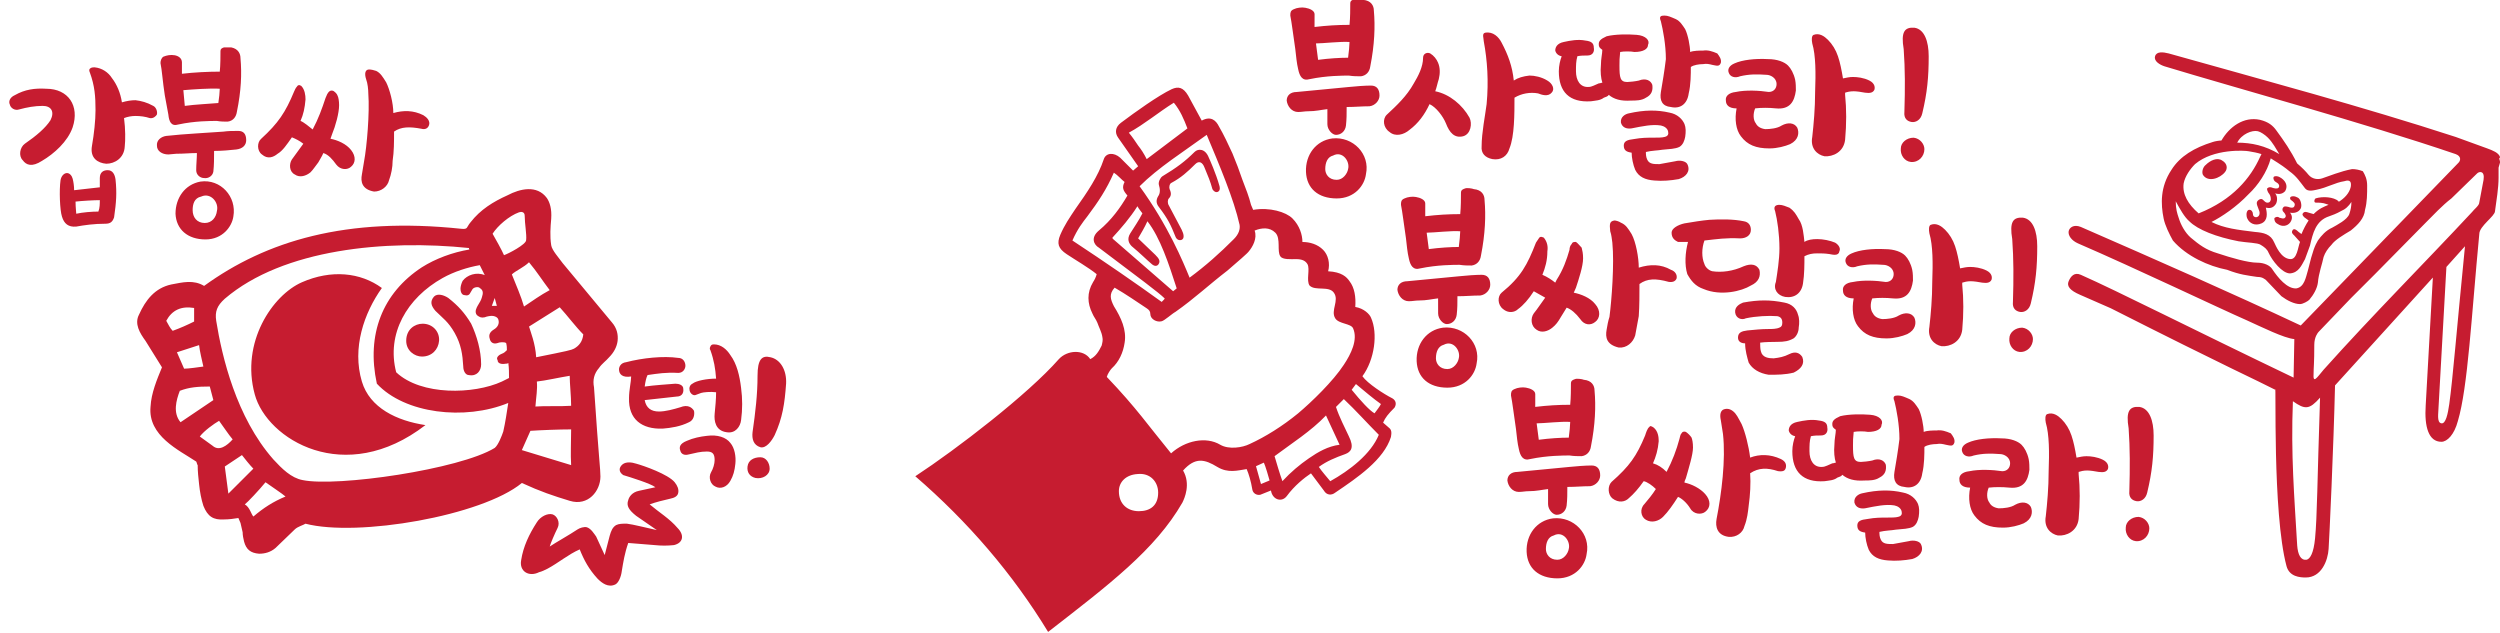
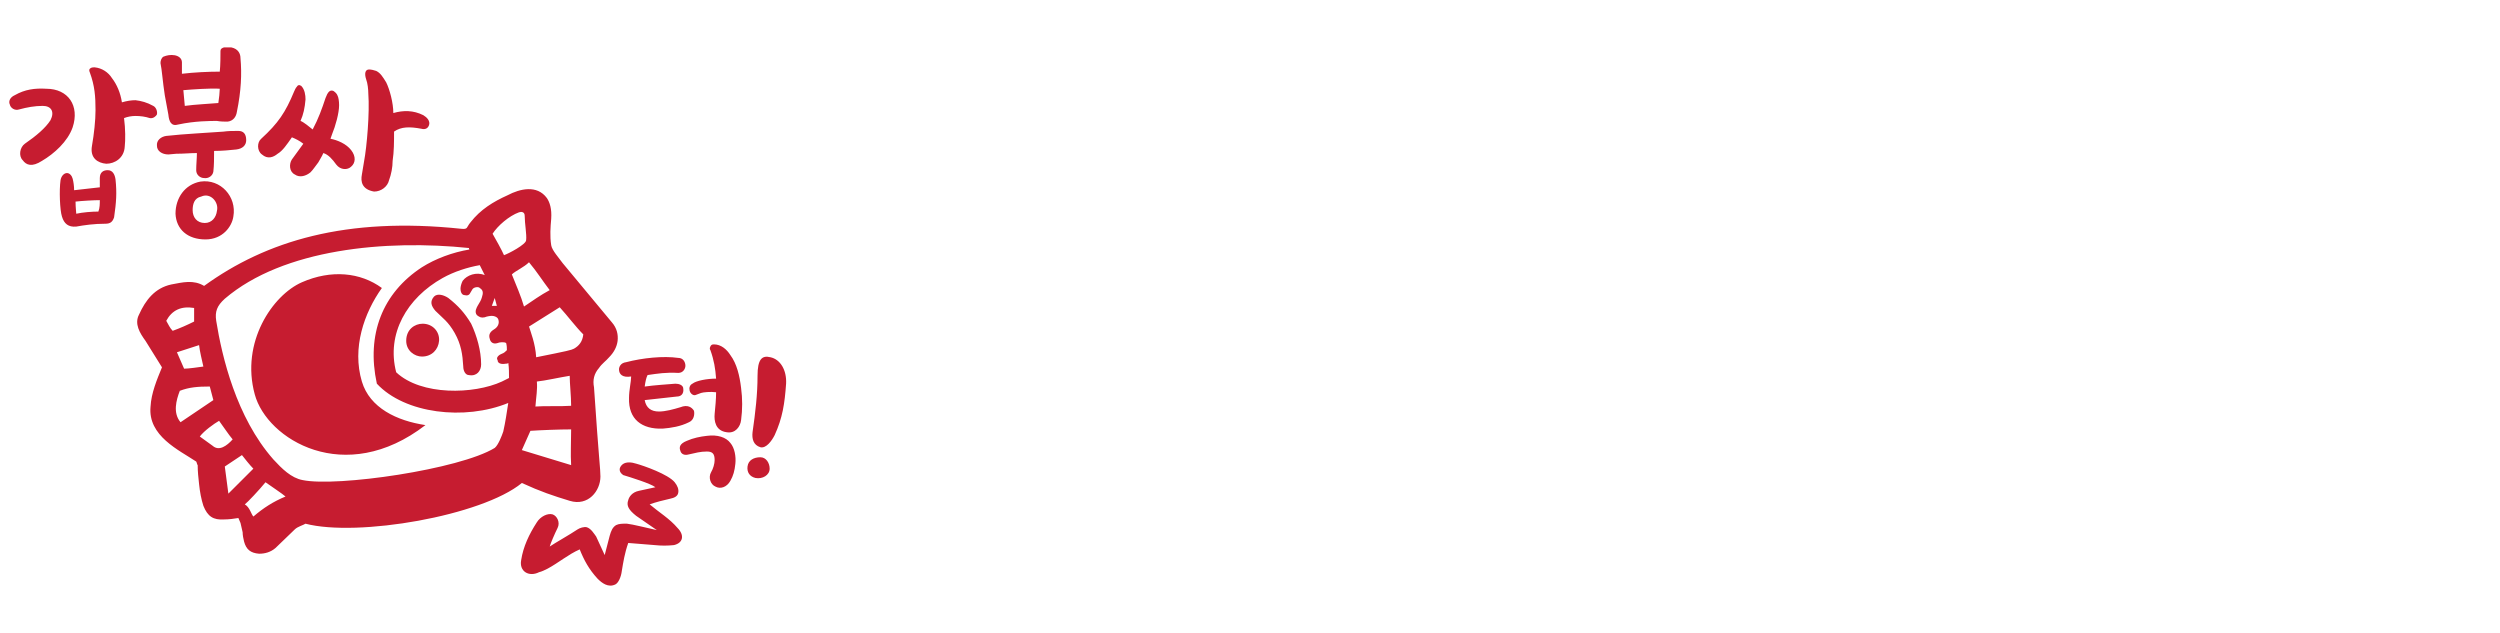
<svg xmlns="http://www.w3.org/2000/svg" version="1.1" id="레이어_1" x="0px" y="0px" viewBox="0 0 716.07 181.42" style="enable-background:new 0 0 716.07 181.42;" xml:space="preserve">
  <style type="text/css">
	.st0{fill:#c61c30;}
</style>
  <path class="st0" d="M12.02,46.08c-2.86,1.84-4.5,1.23-5.52-0.2c-1.23-1.23-0.82-3.68,0.61-4.71c3.27-2.25,5.93-4.5,7.36-6.75  c1.23-2.45,0.21-4.09-2.25-4.09c-2.25,0-4.5,0.41-6.75,1.02c-1.23,0.41-2.45-0.41-2.66-1.43c-0.41-0.82,0-2.04,1.43-2.66  c2.86-1.64,5.73-2.04,9-1.84c6.34,0,9.61,4.91,7.57,11.05C19.39,40.56,15.5,44.04,12.02,46.08z M28.59,53.65v-2.66  c0-1.64,1.02-2.25,2.25-2.25c1.43,0,2.05,1.23,2.25,2.66c0.41,3.89,0.21,6.54-0.41,10.84c-0.41,1.23-1.02,1.84-2.45,1.84  c-3.27,0-6.14,0.41-8.39,0.82c-2.25,0.2-3.48-0.82-4.09-2.86c-0.61-1.84-0.82-7.57-0.41-10.43c0.21-1.23,1.02-2.04,1.84-2.04  s1.43,0.82,1.64,1.64s0.41,2.05,0.41,3.27L28.59,53.65z M28.18,60.6c0.41-1.02,0.41-2.25,0.41-3.27c-1.64,0-5.11,0.2-6.95,0.41  c0,1.64,0.2,3.07,0.2,3.48C23.68,60.81,26.34,60.6,28.18,60.6z M30.43,46.9c-2.45-0.21-4.7-1.64-4.09-5.11  c0.61-3.48,1.02-7.36,1.02-10.23c0-3.89-0.21-6.96-1.64-10.84c-0.2-0.41-0.2-0.82,0-1.02c0.41-0.41,0.82-0.41,1.43-0.41  c2.05,0.2,3.89,1.43,4.91,3.07c1.43,1.84,2.46,4.29,2.86,6.95c1.43-0.41,2.66-0.61,3.89-0.61c1.64,0.2,3.27,0.61,5.11,1.64  c0.82,0.41,1.23,1.64,1.02,2.46c-0.21,0.41-1.02,1.23-2.05,1.02c-1.23-0.41-2.66-0.61-4.09-0.61c-1.02,0-2.25,0.2-3.27,0.61  c0.41,3.07,0.41,6.34,0.2,8.18C35.55,45.26,32.89,46.9,30.43,46.9z M171.57,105.4c-1.43,1.64-1.84,3.48-1.43,5.52  c1.43,21.27,1.84,23.32,1.84,25.57c0,4.09-3.48,8.59-8.79,6.96c-4.71-1.43-8.39-2.66-13.71-5.11  c-11.45,9.41-47.04,15.55-61.98,11.66c-0.61,0.41-2.25,0.82-3.07,1.64l-5.52,5.32c-1.43,1.23-3.07,1.64-4.71,1.64  c-2.45-0.2-3.68-1.23-4.29-3.48c-0.21-0.82-0.41-1.84-0.41-2.66l-0.61-2.66l-0.61-1.43c-1.23,0.2-2.66,0.41-4.09,0.41  c-3.07,0.2-4.7-0.82-5.93-3.89c-0.61-1.84-1.02-4.09-1.23-6.14c-0.2-1.84-0.41-3.68-0.41-5.52c-0.2-0.2-0.2-0.61-0.41-1.02  c-4.91-3.27-13.91-7.36-13.09-15.75c0.2-3.89,1.84-7.77,3.27-11.25l-4.71-7.57c-1.64-2.25-3.27-4.91-1.84-7.57  c1.84-4.09,4.5-7.57,9.21-8.59c3.27-0.61,6.34-1.43,9.41,0.41C76.25,69,99.16,62.05,132.1,65.53c2.04,0.21,1.43-0.41,2.66-1.84  c2.86-3.68,6.54-5.93,10.64-7.77c3.48-1.84,8.39-3.07,11.25,0.82c0.82,1.23,1.43,3.07,1.23,5.93c-0.21,2.45-0.41,4.91,0,7.57  c0.2,1.43,2.25,3.68,3.27,5.11l14.11,16.98c1.43,1.64,1.84,3.48,1.64,5.32c-0.21,1.64-1.02,3.27-2.46,4.71  C173.61,103.35,172.39,104.17,171.57,105.4z M50.48,44.04c-0.61,0-1.64,0.2-2.25,0.2c-1.84,0-3.27-1.02-3.27-2.45  c-0.21-1.64,1.23-2.66,2.66-2.86c5.52-0.61,11.04-0.82,16.36-1.23c1.43-0.2,2.66-0.2,4.29-0.2c1.43,0,2.25,0.82,2.25,2.66  c0,1.43-1.02,2.45-2.86,2.66c-1.84,0.2-4.09,0.41-6.34,0.41c0,2.04,0,4.09-0.21,5.93c-0.2,1.23-1.43,2.04-2.66,1.84  c-1.02,0-2.25-0.82-2.25-2.25c0-1.64,0.2-3.48,0.2-4.91C54.57,43.83,52.73,44.04,50.48,44.04z M52.11,21.13  c3.48-0.41,7.57-0.61,10.84-0.61c0.2-1.84,0.2-4.5,0.2-5.93c0-0.61,0.41-0.82,1.02-1.02h2.05c2.04,0.41,2.66,1.84,2.66,3.07  c0.41,4.5,0.2,9.41-1.02,15.34c-0.2,1.43-1.02,2.66-2.66,2.86c-0.82,0-2.04,0-3.07-0.2c-1.84,0-6.34,0-11.05,1.02  c-2.04,0.61-2.66-0.82-2.86-2.86l-1.02-5.52c-0.61-3.89-0.82-7.36-1.23-9.2c0-0.61,0.2-1.43,0.82-1.84  c1.02-0.41,2.04-0.61,3.27-0.41c1.02,0.2,2.05,0.82,2.05,2.05C52.11,17.88,52.11,21.13,52.11,21.13z M49.46,94.76  c2.25-0.82,4.09-1.64,6.14-2.66v-3.89c-3.68-0.61-6.34,0.61-7.98,3.68C48.23,92.92,48.64,93.94,49.46,94.76z M50.27,61.22  c0-4.5,2.66-8.39,7.16-9.21c5.73-0.82,10.43,4.3,9.41,10.02c-0.41,2.86-3.07,6.55-7.98,6.55C53.75,68.58,50.48,65.72,50.27,61.22z   M61.11,114.6l-1.02-3.89c-3.48,0-5.93,0.21-8.59,1.23c-1.02,2.66-2.04,6.34,0.21,9L61.11,114.6z M50.68,100.9l2.05,4.7  c1.23,0,4.09-0.41,5.52-0.61c-0.41-1.84-1.02-4.3-1.23-6.14L50.68,100.9z M52.93,30.33c2.86-0.41,7.36-0.61,9.61-0.82  c0.2-1.23,0.41-3.27,0.41-4.09c-2.46-0.2-8.18,0.21-10.43,0.41L52.93,30.33z M55.18,60.19c0,2.05,1.23,3.68,3.48,3.68  c2.05,0,3.27-1.64,3.48-3.48c0.61-2.46-1.84-5.32-4.5-4.09C55.59,56.72,55.18,58.56,55.18,60.19z M66.64,125.85  c-1.23-1.43-2.66-3.68-3.89-5.32c-1.43,0.82-4.29,2.86-5.52,4.5l3.68,2.66C62.75,129.33,65,127.69,66.64,125.85z M64.39,85.56  c-2.25,2.04-2.86,3.68-2.46,6.34c1.64,10.23,5.73,27.61,16.36,39.68c2.45,2.66,5.11,5.32,8.39,5.93c9.82,2.04,45-3.07,55.02-9.21  c1.02-0.82,2.04-3.48,2.45-4.7c0.61-2.66,1.02-5.52,1.43-8.18c-12.48,5.11-29.66,3.07-37.64-5.52  c-3.07-14.11,1.64-25.98,12.89-33.34c3.89-2.46,8.79-4.3,13.7-5.11c-0.2,0-0.2-0.2-0.2-0.41C110.61,68.58,81.16,71.24,64.39,85.56z   M72.57,134.24c-1.02-1.02-2.46-2.86-3.27-3.89l-4.91,3.27l1.02,7.77L72.57,134.24z M76.05,138.13c-1.84,2.25-5.11,5.73-5.93,6.34  c1.43,0.82,1.84,2.86,2.46,3.48c2.86-2.46,5.73-4.3,9.2-5.73C81.16,141.6,76.86,138.74,76.05,138.13z M121.86,121.76  c-23.11,17.79-45.41,4.09-48.89-8.8c-4.09-14.93,5.11-28.43,13.5-32.11s16.77-2.86,22.91,1.64c-5.11,7.16-8.59,17.18-5.73,26.79  C105.91,116.85,113.68,120.53,121.86,121.76z M94.66,39.74c2.04,0.41,4.5,1.43,5.93,3.27s1.23,3.68,0,4.71  c-1.02,1.02-3.07,1.02-4.3-0.61c-1.02-1.43-2.25-2.86-3.68-3.27c-0.41,1.02-1.02,1.84-1.43,2.66c-0.82,1.02-1.43,2.05-2.25,2.86  c-1.23,1.02-3.07,1.64-4.5,0.61c-1.64-0.82-1.64-3.07-0.82-4.3l3.27-4.5c-1.02-0.82-2.25-1.43-3.27-1.84  c-1.43,2.05-2.66,3.89-4.09,4.71c-1.23,1.02-2.86,1.64-4.5,0.2c-1.43-1.02-1.43-3.48-0.2-4.5c4.91-4.5,6.95-7.57,9.41-13.5  c0.2-0.41,0.41-1.02,0.82-1.43c0.21-0.41,0.61-0.61,1.23-0.21c1.02,1.02,1.23,2.66,1.23,3.89c-0.21,2.46-0.61,4.3-1.43,6.14  c1.02,0.41,2.45,1.64,3.48,2.45c1.64-3.07,2.66-5.93,3.68-9c0.61-1.64,1.23-2.45,2.25-2.04c0.61,0.41,1.02,0.82,1.23,1.43  c0.21,0.41,0.41,1.43,0.41,2.66c0,2.25-1.02,5.93-2.04,8.39L94.66,39.74z M107.75,20.31c1.23,0.61,1.84,1.64,2.86,3.27  c1.02,2.05,2.05,5.93,2.05,8.8c2.86-0.82,5.73-0.82,8.59,0.61c1.02,0.61,2.04,1.64,1.64,2.86c-0.2,0.61-0.82,1.43-2.25,1.02  c-3.27-0.61-5.73-0.61-7.77,0.82c0,2.86,0,5.73-0.41,8.39c0,1.84-0.41,3.89-1.02,5.52c-0.41,1.84-2.25,3.27-4.3,3.27  c-3.48-0.61-3.89-2.86-3.48-4.91l0.61-3.68c0.82-4.3,1.64-14.11,1.23-19.43c0-1.23-0.21-3.07-0.61-4.09  c-0.61-1.84-0.2-2.86,0.82-2.86C106.32,19.9,107.14,20.1,107.75,20.31z M141.5,94.35c1.02-0.61,1.64-1.64,1.23-2.86  c-0.2-0.61-1.02-1.02-1.84-1.02c-0.61,0-1.64,0.21-2.04,0.41c-1.02,0.21-1.43,0-2.25-0.61c-0.82-1.02,0-2.25,0.2-2.66  c0.61-1.02,1.02-1.64,1.23-2.45c0.41-1.23,0.41-2.05-0.61-2.66c-0.2-0.41-1.84-0.41-2.25,0.61l-0.61,1.02  c-0.2,0.41-0.82,0.61-1.43,0.41c-1.02,0-1.23-1.23-1.23-1.84c0-0.61,0.21-1.43,0.61-2.25c1.23-1.64,3.89-2.66,6.34-1.64l-1.43-2.86  c-3.48,0.61-7.36,1.84-10.64,3.68c-10.23,5.73-16.16,15.96-13.3,27c7.16,6.75,22.3,6.34,30.27,2.66l2.05-1.02c0-1.43,0-2.86-0.2-4.3  c-0.21,0.21-0.61,0.21-0.82,0.21c-1.02,0.2-2.25,0-2.25-1.02c-0.61-0.82,0.61-1.64,1.23-1.84c0.61-0.2,1.02-0.61,1.43-1.02  c0-0.61,0-1.23-0.21-2.04c-0.61-0.41-2.04-0.21-2.45,0c-1.23,0.41-2.05-0.21-2.25-1.23C139.86,95.78,140.48,94.97,141.5,94.35z   M121.05,92.72c2.86,0,4.91,2.25,4.71,4.91c-0.21,2.46-2.05,4.5-4.91,4.5c-2.05,0-4.5-1.64-4.5-4.5  C116.34,94.35,118.8,92.72,121.05,92.72z M128.41,85.35c2.86,2.25,4.7,4.3,6.54,7.36c1.64,3.48,2.86,7.77,2.86,11.66  c0,1.84-1.23,3.48-3.48,3.07c-1.02,0-1.64-1.23-1.64-2.45c-0.2-3.48-0.61-6.34-2.45-9.61s-3.48-4.29-5.52-6.34  c-1.23-1.43-1.64-2.66-0.41-4.09C125.34,83.92,127.18,84.53,128.41,85.35z M141.7,85.35l-0.82,2.25h1.43L141.7,85.35z M148.66,60.81  c-2.86,1.02-6.14,3.89-7.57,6.14c0.82,1.43,2.66,4.71,3.27,6.14c1.23-0.41,6.34-3.07,6.34-4.3c0.2-1.64-0.41-4.7-0.41-6.95  C150.3,60.6,149.27,60.6,148.66,60.81z M146.61,78.6c1.23,3.07,2.66,6.34,3.48,9.2c2.45-1.64,4.7-3.27,7.36-4.7  c-2.05-2.66-3.68-5.32-5.93-7.98C150.09,76.56,147.64,77.58,146.61,78.6z M173.2,158.99l1.43-5.52c0.41-1.43,0.82-2.45,1.84-3.07  c0.82-0.41,1.84-0.41,3.07-0.41c1.84,0.21,5.73,1.23,8.59,1.84l-5.93-4.09c-2.05-1.64-2.86-2.86-2.25-4.5  c0.2-0.82,1.02-2.25,3.07-2.66l4.7-1.02c-1.23-1.02-7.16-2.86-9.2-3.48c-1.23-0.82-1.43-2.04-0.21-3.07  c1.02-0.82,2.66-0.61,3.89-0.21c2.25,0.61,9.2,3.07,11.04,5.32c0.82,1.02,1.23,2.04,1.02,3.07c-0.2,1.02-1.23,1.43-2.25,1.64  c-1.84,0.41-4.29,1.02-5.93,1.64c2.66,2.25,5.73,4.09,7.98,6.75c2.04,2.05,1.64,4.29-1.02,4.91c-1.84,0.2-3.68,0.2-5.52,0  l-7.57-0.61c-1.02,2.86-1.43,5.52-1.84,7.98c-0.21,1.84-1.02,3.48-1.84,3.89c-2.05,1.02-3.89-0.41-5.11-1.64  c-2.45-2.66-3.89-5.32-5.11-8.39c-3.27,1.43-6.14,3.89-9.2,5.52c-0.82,0.41-1.64,0.82-2.46,1.02c-2.86,1.43-5.73-0.2-5.11-3.48  c0.61-3.89,2.25-7.36,4.5-10.84c1.02-1.64,3.07-2.66,4.5-2.25c1.23,0.41,2.25,2.25,1.43,3.89s-2.05,4.5-2.25,5.32  c1.84-1.23,5.52-3.27,7.98-4.91c0.61-0.41,1.84-0.82,2.66-0.61c1.23,0.41,2.05,1.84,2.66,2.66L173.2,158.99z M163.59,133.22  c-0.2-3.07,0-6.75,0-10.23c-3.27,0-8.79,0.21-11.66,0.41l-2.46,5.52L163.59,133.22z M167.07,95.78c-2.25-2.25-4.5-5.32-6.75-7.77  l-8.79,5.52c0.41,1.43,1.84,4.91,2.04,8.8c9.21-1.84,10.02-2.05,10.84-2.46C165.84,99.06,166.86,97.83,167.07,95.78z M153.36,116.44  c2.45-0.21,7.36,0,10.23-0.21c0-2.86-0.41-6.34-0.41-8.59c-2.66,0.41-7.16,1.43-9.41,1.64  C153.98,111.53,153.57,113.58,153.36,116.44z M184.66,110.72c2.86-0.41,6.34-0.61,8.8-0.82c1.02,0,2.25,0.41,2.25,1.43  c0.2,1.43-0.61,2.25-1.84,2.25l-9.21,1.02c0.41,2.25,1.84,3.27,4.09,3.27c1.84,0,4.09-0.61,6.14-1.23c2.04-0.82,3.27,0,3.89,1.02  c0.21,1.02,0,2.66-1.43,3.27c-2.45,1.23-5.11,1.64-7.57,1.84c-5.93,0.2-9.82-2.66-9.61-8.8c0-2.25,0.61-4.7,0.61-6.14  c-2.46,0.41-3.48-0.61-3.48-2.05c0-0.61,0.41-1.84,2.04-2.04c4.71-1.23,10.64-1.84,14.93-1.23c1.43,0,2.05,1.23,2.05,2.25  c0,0.82-0.61,2.05-2.05,2.05c-3.48-0.21-5.93,0.2-8.79,0.61C185.07,108.26,184.86,109.28,184.66,110.72z M209.2,137.72  c-1.02,1.84-2.86,2.45-4.3,1.64c-1.43-0.61-2.05-2.66-1.23-4.09c0.61-1.02,1.02-2.46,1.02-3.48c0-1.84-0.61-2.46-2.25-2.46  c-1.84,0-3.27,0.41-5.11,0.82c-1.43,0.41-2.25-0.2-2.45-1.02c-0.41-1.02-0.21-2.04,1.84-2.86c1.84-0.82,3.89-1.23,5.73-1.43  c3.07-0.41,5.52,0.41,6.75,2.04c1.23,1.43,1.64,3.89,1.43,5.93C210.43,134.85,210.02,136.28,209.2,137.72z M208.18,123.81  c-3.27-0.41-3.68-3.27-3.48-5.32c0.2-2.04,0.41-4.09,0.41-6.14c-1.64-0.21-3.68,0-4.29,0.2l-1.64,0.61  c-0.61,0.2-1.43-0.41-1.64-1.23s0-1.64,0.82-2.05c1.02-0.82,4.09-1.43,6.75-1.43c-0.2-2.86-0.61-5.32-1.64-8.18  c-0.21-0.2-0.21-0.61,0-1.02c0.2-0.41,0.41-0.61,1.02-0.61c2.05,0,3.68,1.43,4.71,3.07c1.84,2.46,2.66,5.93,3.07,9.41  c0.41,3.07,0.41,6.14,0,9.21C212.07,122.17,210.64,124.22,208.18,123.81z M214.11,133.63c0.21-1.84,1.84-2.66,3.68-2.66  c1.64,0,2.66,1.64,2.66,3.27c0,1.84-2.04,3.07-4.09,2.66C214.73,136.49,213.91,135.26,214.11,133.63z M217.8,128.1  c-2.05-0.61-2.46-2.46-2.25-4.3c0.82-5.73,1.43-10.84,1.43-16.16c0-4.7,1.23-5.93,3.68-5.32c2.86,0.61,4.7,3.68,4.5,7.57  c-0.41,5.73-1.02,9.82-3.27,14.73C221.07,126.26,219.43,128.51,217.8,128.1z" />
-   <path class="st0" d="M320.27,39.44c-1.02-1.43-0.82-3.07,0.82-4.29c4.09-3.07,10.64-7.77,14.52-9.61c1.84-0.82,3.27-0.61,4.71,1.84  l3.89,7.16c2.66-1.43,4.09,0,4.91,1.64c1.43,2.45,2.66,5.11,3.89,7.77c1.02,2.46,2.04,5.11,2.86,7.57c1.02,2.66,1.84,4.7,2.46,7.16  l0.61,1.43c4.71-0.82,9.41,0.61,11.25,2.45c2.05,2.05,2.86,4.71,2.86,6.75c2.05,0,4.3,0.61,5.93,2.25c1.43,1.43,2.05,3.89,1.43,6.14  c3.89,0.2,5.32,1.64,6.14,2.86c1.43,1.84,1.84,4.5,1.64,7.36c2.45,0.41,4.09,2.04,4.5,3.07c2.04,4.5,1.02,12.07-2.46,16.77  c1.43,2.05,6.14,5.11,8.59,6.34c1.02,0.61,1.23,1.64,0.61,2.66c-1.84,1.84-2.66,2.86-3.27,4.3l1.64,1.43  c0.82,0.61,0.82,1.43,0.61,2.66c-2.05,6.54-9.61,11.66-15.96,15.95c-1.02,0.82-2.45,0.82-3.27-0.61l-3.68-4.91  c-1.84,1.23-4.71,3.48-6.96,6.55c-1.43,1.84-4.09,1.02-4.5-1.64l-3.07,1.23c-1.02,0.2-2.05-0.41-2.25-1.43  c-0.41-2.46-1.02-4.5-1.64-5.93c-2.66,0.41-5.32,1.23-8.39-0.61c-3.68-2.25-6.34-2.86-9.82,1.02c2.25,3.89,0.41,7.98-0.21,9.21  c-7.77,13.5-21.07,23.52-38.45,37.02c-10.23-16.77-22.91-31.5-38.04-44.59c11.86-7.77,32.32-23.52,41.11-33.54  c2.45-2.66,7.16-2.86,9,0c1.64-0.82,2.45-2.25,3.27-3.89c0.2-0.82,0.41-1.64,0.2-2.45c-0.2-1.43-1.02-2.86-1.43-4.09  c-0.41-1.02-1.02-1.64-1.43-2.66c-1.43-2.86-1.64-5.93,0.21-9c0.41-0.61,0.82-1.43,1.02-2.25c-2.25-1.84-6.14-4.09-8.59-5.73  c-2.46-1.64-2.86-3.07-1.84-5.52c1.23-2.86,2.66-4.91,4.29-7.36c3.48-4.91,6.55-9.41,8.18-14.32c0.61-1.84,2.86-2.05,4.71-0.41  l3.68,3.68l1.45-1.25L320.27,39.44z M333.57,85.46c-1.64-1.64-7.16-5.73-18.82-14.52c-1.43-0.82-2.45-2.86,0-4.91  c3.68-3.07,6.14-6.54,8.18-10.02c-1.23-1.43-1.64-2.25-0.82-3.89c-0.82-0.61-2.05-2.04-3.07-2.66c-2.05,4.71-4.5,8.39-7.57,12.48  c-1.43,1.84-2.86,3.68-4.3,6.95c9.61,6.34,18.21,12.27,25.57,17.59C333.16,86.08,333.77,85.46,333.57,85.46z M349.52,127.39  c2.46,1.43,6.34,0.82,8.39-0.2c4.5-2.05,9.41-5.11,13.91-8.8c3.89-3.27,10.02-9.2,13.09-13.91c2.04-3.07,4.09-7.16,2.66-10.43  c-0.61-1.43-4.09-1.23-5.11-2.86c-1.43-2.25,1.23-5.11-0.41-7.36c-1.43-2.04-5.32-0.41-6.95-2.04c-1.02-1.43,0.2-4.7-0.61-6.14  c-0.61-1.02-1.64-1.43-3.27-1.43c-1.43,0-3.89,0.21-4.5-0.82c-1.02-1.43,0.21-5.11-1.43-6.75c-1.64-1.64-3.89-1.43-5.93-0.61  c0.82,2.25-0.61,4.7-1.64,5.93c-0.41,0.61-3.07,2.86-6.14,5.52c-5.32,4.09-9.41,7.98-14.93,11.86c-0.82,0.41-3.07,2.45-3.89,2.66  c-1.43,0.41-3.27-0.61-3.27-2.05c0-0.82-0.41-1.23-1.02-1.64c-3.07-2.04-5.73-3.89-9.21-5.93c-1.64,1.84-1.23,3.27-0.2,5.32  c2.04,3.27,3.68,6.75,3.07,10.43c-0.41,2.86-1.64,5.52-3.68,7.36c-0.41,0.41-1.23,1.64-1.43,2.46c8.59,9,11.86,13.91,18.41,21.89  C339.5,126.17,345.43,124.94,349.52,127.39z M336.02,83.42l1.02-0.82c-2.25-6.96-4.71-14.52-8.39-19.23  c-0.82,1.84-1.84,3.48-2.66,4.91l4.91,4.7c1.02,1.02,1.64,1.84,0.82,2.86c-0.61,0.61-1.43,0.2-1.84-0.21  c-1.23-1.02-3.27-3.07-5.73-5.11c-0.82-0.82-1.43-2.05-0.41-3.68c1.02-1.64,2.46-3.68,3.48-5.73c-0.41-0.61-1.02-1.23-1.43-2.04  c-2.05,3.27-4.71,6.34-7.16,9c0,0.2,0,0.2,0.2,0.41L336.02,83.42z M331.73,141.1c0-3.07-2.25-5.73-5.93-5.32  c-3.27,0.2-5.32,2.25-5.32,4.91c0,3.68,2.45,5.73,5.73,5.73C329.48,146.42,331.73,144.78,331.73,141.1z M340.11,36.78  c-1.02-2.66-2.04-5.11-3.89-7.36c-4.3,2.66-8.39,6.14-12.89,8.59c1.02,1.23,1.84,2.45,2.66,3.68c0.82,1.02,1.64,2.25,2.46,3.89  L340.11,36.78z M353.41,68.48c1.43-1.43,1.84-2.86,1.64-4.09c-1.64-7.36-5.73-16.97-9.41-25.77c-6.75,4.91-13.91,9.41-19.23,14.73  c8.18,11.25,12.48,21.68,14.32,26.18C345.43,76.05,349.32,72.58,353.41,68.48z M348.7,54.99c-0.61,0.2-1.23-0.41-1.43-0.82  c-0.61-2.25-1.23-3.68-2.25-6.14c-0.61-1.64-1.64-2.04-2.66-1.02c-2.25,2.25-4.09,3.89-6.75,5.32c-0.61,0.2-0.82,1.23-0.61,1.84  c0.61,1.23,0.41,2.04-0.2,2.66c-0.41,0.41-0.41,1.43,0,2.04l3.68,6.96c0.61,1.23,0.82,2.45,0,2.86c-0.41,0.2-1.43,0.2-1.84-1.02  c-1.23-3.07-2.05-4.91-4.71-8.39c-0.82-1.02-0.82-2.04-0.2-3.07c0.61-0.82,0.61-2.04,0.2-3.27c-0.2-0.82,0.41-2.04,1.02-2.45  c4.09-2.46,6.54-4.3,9.2-6.96c1.02-1.02,3.07-1.02,4.09,1.64c0.2,0.41,2.05,4.5,3.07,8.18C349.52,54.17,349.32,54.78,348.7,54.99z   M363.64,137.62c-0.21-0.82-1.23-4.3-1.64-5.11l-2.25,1.02l1.43,5.11L363.64,137.62z M374.89,131.28c2.66-1.84,5.52-3.48,8.8-3.89  L379.8,119c-4.29,4.5-9.82,7.98-14.73,11.66c0.61,2.05,1.43,4.91,2.25,7.16C369.77,135.17,372.23,133.12,374.89,131.28z   M380.2,31.26c-1.84,0.2-3.27,0.61-5.52,0.61c-1.02,0-1.84,0.21-2.86,0.21c-1.84,0-3.07-1.64-3.27-3.27c0-1.43,1.02-2.46,2.86-2.46  l14.93-1.43c1.84-0.2,4.7-0.41,6.34-0.41c1.64,0,2.45,1.02,2.45,2.86c0,1.43-1.23,2.86-2.86,3.07c-2.25,0-4.09,0.21-6.55,0.21  c0,2.04,0,3.48-0.2,5.32c-0.2,1.64-1.43,2.66-2.86,2.66c-1.02,0-2.46-1.43-2.46-3.07C380.2,35.56,380.2,31.26,380.2,31.26z   M376.52,7.12v0.61c3.48-0.41,6.55-0.61,10.02-0.61c0.21-2.05,0.21-4.71,0.21-6.14c0-0.82,0.61-1.02,1.23-1.23  c0.41-0.2,2.05,0,2.46,0.21c2.25,0.2,3.07,1.64,3.07,3.07c0.41,4.5,0.2,9.82-1.02,15.96c-0.2,1.64-1.23,2.66-2.66,2.86  c-1.02,0-2.25,0-3.48-0.2c-1.64,0-6.34,0-11.25,1.02c-2.05,0.61-2.86-0.82-3.27-2.86c-0.41-1.64-0.61-3.89-0.82-5.73  c-0.61-4.09-1.02-7.57-1.43-9.61c0-0.82,0-1.43,1.02-1.84c0.82-0.41,2.25-0.61,3.27-0.41c1.23,0.2,2.66,0.82,2.66,1.84L376.52,7.12  L376.52,7.12z M374.07,49.26c-0.21-4.91,2.86-9,7.57-9.61c5.93-0.61,10.84,4.5,9.61,10.23c-0.41,3.27-3.27,6.96-8.39,6.96  C377.54,56.83,374.27,53.96,374.07,49.26z M377.54,17.14c3.07-0.41,6.34-0.61,8.59-0.61c0.21-1.43,0.41-3.68,0.41-4.5  c-2.45-0.2-7.57,0.41-9.61,0.41L377.54,17.14z M381.02,137.83c5.52-3.07,11.66-7.77,13.91-13.29c-3.27-3.27-6.55-6.96-10.02-10.23  l-2.25,2.25c1.02,3.07,2.45,5.73,3.68,8.39c1.64,3.27,0.61,4.5-1.02,5.11c-2.86,1.02-5.32,2.04-7.57,3.68  C378.57,134.96,380,136.6,381.02,137.83z M379.59,48.44c0,1.43,1.02,3.07,3.27,3.07c1.84,0,3.07-1.84,3.27-3.07  c0.61-2.25-1.64-5.32-4.29-3.89C380.2,44.96,379.59,46.6,379.59,48.44z M387.16,111.64c2.66,3.27,5.11,5.93,6.54,6.75  c0.61-0.82,1.43-1.84,1.84-2.66c-2.04-1.43-4.7-3.68-7.16-5.73L387.16,111.64z M398,37.8c-1.84-1.23-2.05-3.68-0.82-4.91  c2.86-2.66,5.73-5.32,7.77-9c1.23-2.05,2.66-4.71,2.66-7.36c0-1.23,1.23-1.64,2.04-1.23c1.02,0.61,1.84,1.64,2.25,2.66  c0.61,1.43,0.61,3.07,0.21,4.7c-0.41,1.23-0.61,2.45-1.02,3.48c4.09,0.82,7.77,3.89,9.82,7.57c0.82,1.64,0.41,4.71-1.84,5.32  c-2.45,0.61-3.89-1.02-4.91-3.68c-0.82-2.04-2.86-4.7-4.7-5.52c-1.43,3.07-3.27,5.52-5.73,7.36C402.09,38.62,399.64,39.24,398,37.8z   M411.91,85.46c-1.84,0.21-3.27,0.61-5.52,0.61c-1.02,0-1.84,0.21-2.86,0.21c-1.84,0-3.07-1.64-3.27-3.27  c0-1.43,1.02-2.46,2.86-2.46l14.93-1.43c1.84-0.2,4.7-0.41,6.34-0.41c1.64,0,2.46,1.02,2.46,2.86c0,1.43-1.23,2.86-2.86,3.07  c-2.25,0-4.09,0.21-6.54,0.21c0,2.04,0,3.48-0.21,5.32c-0.2,1.64-1.43,2.66-2.86,2.66c-1.02,0-2.46-1.43-2.46-3.07L411.91,85.46  L411.91,85.46z M408.23,61.33v0.61c3.48-0.41,6.55-0.61,10.02-0.61c0.21-2.05,0.21-4.71,0.21-6.14c0-0.82,0.61-1.02,1.23-1.23  c0.41-0.2,2.04,0,2.45,0.21c2.25,0.2,3.07,1.64,3.07,3.07c0.41,4.5,0.2,9.82-1.02,15.95c-0.21,1.64-1.23,2.66-2.66,2.86  c-1.02,0-2.25,0-3.48-0.2c-1.64,0-6.34,0-11.25,1.02c-2.04,0.61-2.86-0.82-3.27-2.86c-0.41-1.64-0.61-3.89-0.82-5.73  c-0.61-4.09-1.02-7.57-1.43-9.61c0-0.82,0-1.43,1.02-1.84c0.82-0.41,2.25-0.61,3.27-0.41c1.23,0.2,2.66,0.82,2.66,1.84V61.33  L408.23,61.33z M405.77,103.46c-0.21-4.91,2.86-9,7.57-9.61c5.93-0.61,10.84,4.5,9.61,10.23c-0.41,3.27-3.27,6.96-8.39,6.96  C409.25,111.03,405.98,108.17,405.77,103.46z M409.25,71.35c3.07-0.41,6.34-0.61,8.59-0.61c0.2-1.43,0.41-3.68,0.41-4.5  c-2.45-0.21-7.57,0.41-9.61,0.41L409.25,71.35z M411.29,102.64c0,1.43,1.02,3.07,3.27,3.07c1.84,0,3.07-1.84,3.27-3.07  c0.61-2.25-1.64-5.32-4.3-3.89C411.91,99.17,411.29,100.8,411.29,102.64z M438.09,21.64c1.43,0,3.48,0.41,5.11,1.43  c1.43,0.82,2.25,2.45,1.23,3.48c-1.02,1.23-2.86,0.61-3.89,0.2c-2.25-0.41-4.71,0-6.75,1.23c0,4.7,0,11.04-1.43,14.52  c-0.61,2.25-2.46,3.48-4.91,3.07c-2.05-0.41-3.27-1.64-3.07-3.68c0-3.89,1.02-8.8,1.43-12.07c0.61-6.55,0.21-12.48-0.82-18  c0-0.82-0.61-2.25,0.41-2.45c2.25-0.41,3.89,1.23,4.71,2.86c1.84,3.48,3.07,6.75,3.48,10.84C434.82,22.26,436.25,21.85,438.09,21.64  z M450.77,83.83c2.04,0.41,4.7,1.43,6.14,3.27c1.64,1.84,1.43,4.09,0,5.11c-1.23,1.02-3.07,1.02-4.29-0.82  c-1.23-1.64-2.66-2.86-3.89-3.27l-1.64,2.66c-0.82,1.43-1.43,2.25-2.45,3.07c-1.23,1.02-3.07,1.64-4.5,0.61  c-1.64-1.02-1.84-3.27-0.82-4.7c1.02-1.23,2.05-2.86,3.27-4.5l-3.27-1.84c-1.43,2.25-3.07,4.09-4.5,5.11  c-1.02,1.02-2.86,1.23-4.29,0c-1.64-1.23-1.64-3.68-0.41-4.71c5.52-4.5,7.36-7.98,9.82-14.32l0.82-1.23  c0.21-0.41,0.61-0.61,1.43-0.2c1.02,1.23,1.23,2.66,1.02,3.89c0,2.66-0.61,4.71-1.43,6.75c1.43,0.61,2.66,1.43,3.68,2.25l0.41-0.82  c1.84-2.86,2.86-5.73,3.68-8.59c0-0.61,0.2-1.23,0.61-1.64c0.21-0.61,0.61-0.61,1.23-0.61c0.41,0.21,1.23,1.23,1.64,1.64  c0.2,0.82,0.41,1.64,0.41,3.07c0,2.25-1.23,5.93-2.04,8.39L450.77,83.83z M443.41,140.08c-1.84,0.21-3.27,0.61-5.52,0.61  c-1.02,0-1.84,0.21-2.86,0.21c-1.84,0-3.07-1.64-3.27-3.27c0-1.43,1.02-2.46,2.86-2.46l14.93-1.43c1.84-0.2,4.7-0.41,6.34-0.41  c1.64,0,2.45,1.02,2.45,2.86c0,1.43-1.23,2.86-2.86,3.07c-2.25,0-4.09,0.21-6.55,0.21c0,2.04,0,3.48-0.2,5.32  c-0.2,1.64-1.43,2.66-2.86,2.66c-1.02,0-2.46-1.43-2.46-3.07L443.41,140.08L443.41,140.08z M439.73,115.94v0.61  c3.48-0.41,6.55-0.61,10.02-0.61c0.21-2.05,0.21-4.71,0.21-6.14c0-0.82,0.61-1.02,1.23-1.23c0.41-0.2,2.05,0,2.46,0.21  c2.25,0.2,3.07,1.64,3.07,3.07c0.41,4.5,0.2,9.82-1.02,15.95c-0.2,1.64-1.23,2.66-2.66,2.86c-1.02,0-2.25,0-3.48-0.2  c-1.64,0-6.34,0-11.25,1.02c-2.05,0.61-2.86-0.82-3.27-2.86c-0.41-1.64-0.61-3.89-0.82-5.73c-0.61-4.09-1.02-7.57-1.43-9.61  c0-0.82,0-1.43,1.02-1.84c0.82-0.41,2.25-0.61,3.27-0.41c1.23,0.2,2.66,0.82,2.66,1.84v3.07H439.73z M437.27,158.08  c-0.21-4.91,2.86-9,7.57-9.61c5.93-0.61,10.84,4.5,9.61,10.23c-0.41,3.27-3.27,6.96-8.39,6.96  C440.75,165.64,437.48,162.78,437.27,158.08z M440.75,125.96c3.07-0.41,6.34-0.61,8.59-0.61c0.21-1.43,0.41-3.68,0.41-4.5  c-2.45-0.2-7.57,0.41-9.61,0.41L440.75,125.96z M442.79,157.26c0,1.43,1.02,3.07,3.27,3.07c1.84,0,3.07-1.84,3.27-3.07  c0.61-2.25-1.64-5.32-4.29-3.89C443.41,153.78,442.79,155.42,442.79,157.26z M458.95,14.28c-0.82-0.61-1.02-0.82-1.02-1.64  s0.41-1.43,2.25-2.25c2.46-0.61,6.14-0.61,8.59-0.41c2.66,0.2,3.89,1.64,3.27,2.86c0,1.23-1.43,2.05-3.89,2.05  c-1.02-0.21-3.07-0.21-4.09,0c-0.2,1.84-0.2,2.45-0.2,3.89c0,3.48,0.2,4.71,2.25,4.71c0.61,0,2.45-0.21,3.27-0.41  c2.04-0.82,3.48,0,3.89,1.23c0.21,1.64-0.2,2.86-1.84,3.68c-1.23,0.82-2.86,0.82-4.29,0.82c-2.86,0.2-4.91-0.41-6.34-1.64  c-0.21,0.41-0.82,0.61-1.43,0.82c-1.02,0.82-2.46,0.82-3.68,1.02c-6.14,0.41-9.2-2.66-9.2-8.59c0-1.64,0.41-3.27,0.82-4.3  c-1.02-0.2-1.64-0.82-1.84-1.64c0-0.82,0.41-2.05,2.45-2.46c1.84-0.41,4.09-0.82,6.14-0.41c1.84,0.2,2.45,0.82,2.45,2.04  c0.21,1.02-0.2,2.25-1.84,2.25c-1.02,0-1.84,0-2.86,0.2c-0.41,1.43-0.41,2.66-0.41,4.3c0,2.66,1.23,4.7,3.68,4.5  c0.82,0,1.84-0.61,2.86-1.02c0.41,0,0.82-0.21,1.02-0.21c-0.41-1.23-0.61-3.07-0.41-5.11C458.54,16.94,458.95,15.3,458.95,14.28z   M464.27,63.78c1.43,0.61,2.05,1.64,3.07,3.27c1.23,2.25,2.05,6.75,2.05,9.61c3.27-1.02,6.34-1.02,9.2,0.61  c1.23,0.41,1.84,1.43,1.64,2.45c-0.21,0.61-0.82,1.23-2.25,1.02c-3.68-1.02-6.14-1.02-8.39,0.61c0,2.86,0,6.34-0.2,9.2l-1.02,5.52  c-0.61,2.04-2.46,3.68-4.71,3.48c-3.48-0.82-3.89-2.86-3.48-5.11c0.21-1.23,0.41-2.45,0.82-3.68c0.61-4.71,1.43-15.14,0.82-21.27  c-0.2-1.23-0.2-2.05-0.61-3.27c-0.21-2.05-0.21-2.86,1.23-3.07C462.84,63.17,463.66,63.37,464.27,63.78z M482.48,138.23  c2.04,0.41,4.5,1.64,5.93,3.27c1.64,1.84,1.64,3.89,0,5.11c-1.02,0.82-3.27,0.82-4.3-1.02c-1.02-1.64-2.45-2.86-3.48-3.27  c-1.43,2.25-2.86,4.3-4.3,5.73c-1.23,1.23-3.27,1.84-4.91,0.82c-1.43-0.82-1.84-3.07-0.41-4.5c1.02-1.23,2.25-2.66,3.27-4.3  c-1.02-1.02-2.46-2.04-3.48-2.25c-1.43,2.05-2.86,3.68-4.3,4.91c-1.02,1.02-2.86,1.43-4.7,0c-1.23-1.02-1.43-3.48-0.2-4.7  c5.11-4.5,7.16-7.36,9.61-13.3c0.2-0.61,0.61-2.04,1.23-2.45c0.2-0.41,0.61-0.21,1.23,0.2c1.23,1.02,1.43,2.66,1.43,3.89  c-0.2,2.45-0.82,4.5-1.64,6.34c1.43,0.41,2.66,1.23,3.89,2.45c1.64-3.07,2.86-6.34,3.68-9.41c0.2-0.61,0.2-1.23,0.61-1.64  c0.2-0.41,0.61-0.61,1.23-0.41c0.61,0.41,1.23,1.02,1.64,1.64c0.21,0.61,0.41,1.43,0.41,2.86c0,2.04-1.23,5.93-2.04,8.79  C482.68,137.42,482.48,137.83,482.48,138.23z M471.43,43.53c0,0.61,0,1.43,0.41,2.25c0.61,1.23,1.84,1.23,3.48,1.23l4.5-0.82  c1.43-0.41,3.07,0,3.48,0.82c1.02,2.04-0.41,3.68-2.46,4.29c-2.25,0.41-4.7,0.61-6.95,0.41c-2.66-0.2-4.5-1.02-5.52-3.07  c-0.61-1.43-1.02-3.48-1.02-4.91c-1.43-0.21-2.25-0.61-2.25-2.05c0-1.23,1.02-1.64,2.86-1.84c2.25-0.41,3.89-0.41,5.73-0.41  c1.02,0,2.46,0,3.07-0.2c1.02-0.21,1.23-0.82,1.02-1.64c-0.2-0.82-1.02-1.43-2.04-1.64c-2.46-0.41-5.32,0.21-8.39,0.82  c-1.43,0.21-2.66-0.2-3.07-1.64c-0.2-1.64,1.23-2.46,2.25-2.66c4.5-1.02,8.18-1.02,11.66-0.21c2.25,0.41,3.68,1.84,4.3,3.27  c0.41,1.02,0.41,2.25,0.2,3.68c-0.2,1.02-0.61,2.25-1.64,2.86c-1.23,0.61-2.86,0.61-4.91,0.82  C474.91,43.12,473.07,43.12,471.43,43.53z M487.79,14.49c1.43-0.21,2.66,0.2,4.09,0.82c0.61,0.82,1.23,1.64,1.02,2.66  c-0.41,1.23-1.23,0.82-2.46,0.61c-0.82-0.21-1.64-0.41-2.66-0.21c-1.02,0-2.66,0.21-3.48,0.82c0,2.05,0,5.11-0.61,7.57  c-0.41,3.07-2.45,4.5-5.11,3.89c-2.45-0.21-3.27-1.84-2.86-4.3c0.41-2.45,1.02-5.93,1.43-9.41c0-4.09-0.82-8.39-1.43-10.84  c-0.61-1.43,0-1.64,1.02-1.64c1.02,0,1.84,0.41,3.27,1.02c1.23,0.61,1.84,1.64,2.66,2.86c0.82,1.64,1.43,4.91,1.43,6.55  C485.14,14.49,486.77,14.49,487.79,14.49z M483.29,78.51c-0.82-2.66-0.61-6.14,0.2-9.21h-2.86c-0.82-0.41-1.84-1.02-1.84-2.66  c0-1.23,1.84-2.25,3.68-2.66c2.45-0.41,4.91-0.82,7.16-1.02c3.27-0.2,6.95-0.2,9.82,0.41c1.43,0.21,2.05,1.23,2.05,2.46  c0,1.64-1.43,2.45-3.07,2.45c-4.09-0.2-6.54,0.2-10.23,0.61c-0.82,2.25-0.82,4.91,0,6.75c0.21,0.82,1.23,1.84,2.25,2.05  c2.66,0.41,5.93,0,9-1.43c2.05-0.82,3.68-0.61,4.5,1.02c0.41,1.84-0.2,3.48-2.45,4.5c-2.66,1.64-8.59,3.07-13.5,1.02  C485.54,81.98,484.32,80.35,483.29,78.51z M496.39,117.78c1.02,0.82,1.43,1.84,2.45,3.68c1.02,2.25,2.05,6.34,2.45,9.61  c2.66-1.02,5.73-1.02,8.8,0.41c1.23,0.61,1.64,1.43,1.43,2.45c-0.2,0.82-0.61,1.23-2.25,1.02c-3.07-1.02-5.52-1.02-7.98,0.61  c0.21,2.86,0,6.34-0.41,9.21c-0.21,1.84-0.41,3.89-1.23,5.93c-0.41,1.84-2.25,3.27-4.5,3.07c-3.27-0.41-3.89-2.86-3.48-5.11  c1.43-7.36,2.66-16.98,1.84-24.34l-0.61-3.89c-0.41-1.84,0-2.66,0.61-3.07C494.34,116.96,495.36,116.96,496.39,117.78z   M502.93,35.35c0.41,0.82,1.23,1.43,2.66,1.64c1.43,0,3.48-0.21,4.7-1.02c1.84-1.02,3.68-0.82,4.5,0.61  c0.61,1.43,0.41,3.48-2.04,4.7c-1.43,0.61-3.68,1.23-5.93,1.23c-3.89,0-6.34-1.02-8.18-3.48c-1.43-1.84-1.84-4.91-1.23-7.98  c-2.25,0-3.07-1.02-3.07-2.25c-0.2-1.23,0.82-2.25,2.86-2.46c2.86-0.61,6.75-0.41,9.41,0c1.43,0,2.25-1.02,2.25-2.25  c0-1.84-1.84-2.66-2.86-2.66c-2.86-0.2-4.91-0.2-7.57,0.41c-1.43,0.61-2.86,0.21-3.27-1.02c-0.41-1.02,0.2-2.05,1.64-2.66  c2.25-1.02,5.93-1.43,9.61-1.23c2.66,0,4.7,0.82,5.73,1.84c0.82,0.82,1.64,2.25,2.05,4.09c0.2,1.02,0.2,2.25,0.2,3.07  c-0.41,3.07-1.64,5.52-5.73,5.11c-2.05-0.21-4.09-0.21-5.93,0C502.11,32.49,502.11,34.33,502.93,35.35z M504.16,98.14  c0,0.61,0,1.84,0.2,2.46c0.41,1.84,2.25,2.04,3.68,2.04c1.64-0.2,2.86-0.41,4.5-1.23c1.64-0.82,2.86-0.41,3.68,0.82  c0.82,2.05-0.41,3.48-2.46,4.5c-2.45,0.61-4.7,0.61-7.16,0.61c-2.66-0.41-4.7-1.64-5.73-3.48c-0.41-1.43-1.02-3.48-1.02-5.52  c-1.02,0-2.04-0.41-2.04-1.64c0-1.43,1.02-1.84,2.66-2.05c2.25-0.2,3.89-0.41,6.14-0.41c0.82,0,2.25,0,3.07-0.41  c0.61-0.21,0.82-0.61,0.82-1.43c0-1.02-0.41-1.64-1.43-1.84c-2.46-0.2-6.14,0-9,0.61c-1.23,0.61-2.86,0-3.07-1.64  c-0.2-1.64,1.23-2.45,2.25-2.86c4.5-0.82,7.77-0.82,11.86,0c2.25,0.41,3.48,1.84,3.89,3.48c0.41,1.02,0.41,2.45,0.2,3.68  c0,1.23-0.61,2.45-1.43,3.07c-1.43,0.82-2.66,1.02-4.7,1.02C507.63,97.94,505.59,97.94,504.16,98.14z M520.52,68.48  c1.64,0,3.68,0.41,5.11,1.02c1.02,0.61,1.64,1.64,1.23,2.45c-0.2,1.43-1.84,1.02-2.86,0.82c-1.43-0.2-2.25-0.2-3.48-0.2  c-1.43,0-2.45,0.2-3.68,0.82c0,2.05,0,5.32-0.41,7.77c-0.41,2.86-2.45,4.29-5.11,3.89c-2.25-0.41-3.48-2.25-2.66-4.29  c0.41-2.66,1.02-6.34,1.02-9.61c0-4.09-0.61-8.18-1.23-10.64c-0.61-1.43,0.21-1.84,1.23-1.84c0.82,0,1.84,0.41,2.86,0.82  c1.43,1.02,1.84,1.84,2.66,3.27c1.23,1.64,1.43,4.7,1.64,6.54C517.66,68.69,519.09,68.48,520.52,68.48z M525.84,123.1  c-0.82-0.61-1.02-0.82-1.02-1.64s0.41-1.43,2.25-2.25c2.45-0.61,6.14-0.61,8.59-0.41c2.66,0.2,3.89,1.64,3.27,2.86  c0,1.23-1.43,2.05-3.89,2.05c-1.02-0.21-3.07-0.21-4.09,0c-0.2,1.84-0.2,2.45-0.2,3.89c0,3.48,0.2,4.71,2.25,4.71  c0.61,0,2.45-0.21,3.27-0.41c2.04-0.82,3.48,0,3.89,1.23c0.2,1.64-0.21,2.86-1.84,3.68c-1.23,0.82-2.86,0.82-4.29,0.82  c-2.86,0.2-4.91-0.41-6.34-1.64c-0.21,0.41-0.82,0.61-1.43,0.82c-1.02,0.82-2.46,0.82-3.68,1.02c-6.14,0.41-9.21-2.66-9.21-8.59  c0-1.64,0.41-3.27,0.82-4.29c-1.02-0.21-1.64-0.82-1.84-1.64c0-0.82,0.41-2.05,2.45-2.46c1.84-0.41,4.09-0.82,6.14-0.41  c1.84,0.2,2.45,0.82,2.45,2.04c0.21,1.02-0.2,2.25-1.84,2.25c-1.02,0-1.84,0-2.86,0.21c-0.41,1.43-0.41,2.66-0.41,4.29  c0,2.66,1.23,4.7,3.68,4.5c0.82,0,1.84-0.61,2.86-1.02c0.41,0,0.82-0.21,1.02-0.21c-0.41-1.23-0.61-3.07-0.41-5.11  C525.43,125.76,525.84,124.12,525.84,123.1z M527.88,22.46c1.02-0.21,1.84-0.41,2.86-0.41c1.23,0,3.07,0.2,4.7,1.02  s1.64,2.04,1.43,2.66c-0.41,0.82-1.23,1.02-2.66,0.82c-1.02-0.21-2.45-0.41-3.27-0.41c-1.02,0-1.84,0.2-2.45,0.41v0.61  c0.41,4.09,0.41,8.39,0,12.89c-0.41,3.48-3.48,4.91-5.93,4.7c-2.05-0.41-4.09-2.25-3.48-5.52c0.41-3.68,0.82-8.18,0.82-12.89  c0.2-5.32,0.2-10.43-0.82-13.91c-0.21-1.02-0.21-2.25,0.41-2.45c1.64-0.61,3.07,0.41,4.09,1.43c1.23,1.23,2.25,2.86,2.86,4.7  C527.07,17.96,527.47,20.01,527.88,22.46z M536.47,89.76c0.41,0.82,1.23,1.43,2.66,1.64c1.43,0,3.48-0.2,4.71-1.02  c1.84-1.02,3.68-0.82,4.5,0.61c0.61,1.43,0.41,3.48-2.05,4.71c-1.43,0.61-3.68,1.23-5.93,1.23c-3.89,0-6.34-1.02-8.18-3.48  c-1.43-1.84-1.84-4.91-1.23-7.98c-2.25,0-3.07-1.02-3.07-2.25c-0.2-1.23,0.82-2.25,2.86-2.45c2.86-0.61,6.75-0.41,9.41,0  c1.43,0,2.25-1.02,2.25-2.25c0-1.84-1.84-2.66-2.86-2.66c-2.86-0.21-4.91-0.21-7.57,0.41c-1.43,0.61-2.86,0.2-3.27-1.02  c-0.41-1.02,0.21-2.04,1.64-2.66c2.25-1.02,5.93-1.43,9.61-1.23c2.66,0,4.71,0.82,5.73,1.84c0.82,0.82,1.64,2.25,2.04,4.09  c0.21,1.02,0.21,2.25,0.21,3.07c-0.41,3.07-1.64,5.52-5.73,5.11c-2.04-0.2-4.09-0.2-5.93,0C535.66,86.89,535.66,88.73,536.47,89.76z   M538.32,152.35c0,0.61,0,1.43,0.41,2.25c0.61,1.23,1.84,1.23,3.48,1.23l4.5-0.82c1.43-0.41,3.07,0,3.48,0.82  c1.02,2.04-0.41,3.68-2.46,4.29c-2.25,0.41-4.7,0.61-6.95,0.41c-2.66-0.2-4.5-1.02-5.52-3.07c-0.61-1.43-1.02-3.48-1.02-4.91  c-1.43-0.21-2.25-0.61-2.25-2.05c0-1.23,1.02-1.64,2.86-1.84c2.25-0.41,3.89-0.41,5.73-0.41c1.02,0,2.46,0,3.07-0.2  c1.02-0.21,1.23-0.82,1.02-1.64c-0.21-0.82-1.02-1.43-2.05-1.64c-2.45-0.41-5.32,0.2-8.39,0.82c-1.43,0.21-2.66-0.2-3.07-1.64  c-0.21-1.64,1.23-2.46,2.25-2.66c4.5-1.02,8.18-1.02,11.66-0.21c2.25,0.41,3.68,1.84,4.3,3.27c0.41,1.02,0.41,2.25,0.2,3.68  c-0.2,1.02-0.61,2.25-1.64,2.86c-1.23,0.61-2.86,0.61-4.91,0.82C541.79,151.94,539.95,151.94,538.32,152.35z M554.68,123.3  c1.43-0.21,2.66,0.2,4.09,0.82c0.61,0.82,1.23,1.64,1.02,2.66c-0.41,1.23-1.23,0.82-2.45,0.61c-0.82-0.2-1.64-0.41-2.66-0.2  c-1.02,0-2.66,0.2-3.48,0.82c0,2.05,0,5.11-0.61,7.57c-0.41,3.07-2.46,4.5-5.11,3.89c-2.45-0.21-3.27-1.84-2.86-4.3  c0.41-2.45,1.02-5.93,1.43-9.41c0-4.09-0.82-8.39-1.43-10.84c-0.61-1.43,0-1.64,1.02-1.64c1.02,0,1.84,0.41,3.27,1.02  c1.23,0.61,1.84,1.64,2.66,2.86c0.82,1.64,1.43,4.91,1.43,6.55C552.02,123.3,553.66,123.3,554.68,123.3z M544.45,42.51  c0-1.64,1.64-3.07,3.68-3.07c1.84,0.21,3.07,1.84,3.07,3.27c0,2.05-1.64,3.89-3.89,3.68C545.47,46.19,544.25,44.35,544.45,42.51z   M547.52,34.94c-1.23-0.2-2.25-1.02-2.05-2.86c0.21-6.75,0.21-12.27-0.2-18c-0.82-4.91,0.2-6.34,3.07-6.14  c2.86,0.41,4.09,3.89,4.09,8.18c0,5.93-0.41,10.43-1.84,16.36C550.18,34.33,548.75,35.14,547.52,34.94z M561.43,76.87  c1.02-0.2,1.84-0.41,2.86-0.41c1.23,0,3.07,0.21,4.7,1.02c1.64,0.82,1.64,2.05,1.43,2.66c-0.41,0.82-1.23,1.02-2.66,0.82  c-1.02-0.2-2.46-0.41-3.27-0.41c-1.02,0-1.84,0.21-2.45,0.41v0.61c0.41,4.09,0.41,8.39,0,12.89c-0.41,3.48-3.48,4.91-5.93,4.7  c-2.05-0.41-4.09-2.25-3.48-5.52c0.41-3.68,0.82-8.18,0.82-12.89c0.2-5.32,0.2-10.43-0.82-13.91c-0.2-1.02-0.2-2.25,0.41-2.46  c1.64-0.61,3.07,0.41,4.09,1.43c1.23,1.23,2.25,2.86,2.86,4.7C560.61,72.37,561.02,74.42,561.43,76.87z M569.82,143.96  c0.41,0.82,1.23,1.43,2.66,1.64c1.43,0,3.48-0.2,4.71-1.02c1.84-1.02,3.68-0.82,4.5,0.61c0.61,1.43,0.41,3.48-2.05,4.71  c-1.43,0.61-3.68,1.23-5.93,1.23c-3.89,0-6.34-1.02-8.18-3.48c-1.43-1.84-1.84-4.91-1.23-7.98c-2.25,0-3.07-1.02-3.07-2.25  c-0.2-1.23,0.82-2.25,2.86-2.45c2.86-0.61,6.75-0.41,9.41,0c1.43,0,2.25-1.02,2.25-2.25c0-1.84-1.84-2.66-2.86-2.66  c-2.86-0.21-4.91-0.21-7.57,0.41c-1.43,0.61-2.86,0.2-3.27-1.02c-0.41-1.02,0.2-2.05,1.64-2.66c2.25-1.02,5.93-1.43,9.61-1.23  c2.66,0,4.7,0.82,5.73,1.84c0.82,0.82,1.64,2.25,2.04,4.09c0.21,1.02,0.21,2.25,0.21,3.07c-0.41,3.07-1.64,5.52-5.73,5.11  c-2.05-0.2-4.09-0.2-5.93,0C569,141.1,569,142.94,569.82,143.96z M575.54,96.92c0-1.64,1.64-3.07,3.68-3.07  c1.84,0.2,3.07,1.84,3.07,3.27c0,2.04-1.64,3.89-3.89,3.68C576.57,100.6,575.34,98.76,575.54,96.92z M578.61,89.35  c-1.23-0.21-2.25-1.02-2.05-2.86c0.21-6.75,0.21-12.27-0.2-18c-0.82-4.91,0.2-6.34,3.07-6.14c2.86,0.41,4.09,3.89,4.09,8.18  c0,5.93-0.41,10.43-1.84,16.36C581.27,88.73,579.84,89.55,578.61,89.35z M594.77,131.08c1.02-0.2,1.84-0.41,2.86-0.41  c1.23,0,3.07,0.21,4.7,1.02c1.64,0.82,1.64,2.05,1.43,2.66c-0.41,0.82-1.23,1.02-2.66,0.82c-1.02-0.2-2.46-0.41-3.27-0.41  c-1.02,0-1.84,0.21-2.45,0.41v0.61c0.41,4.09,0.41,8.39,0,12.89c-0.41,3.48-3.48,4.91-5.93,4.71c-2.05-0.41-4.09-2.25-3.48-5.52  c0.41-3.68,0.82-8.18,0.82-12.89c0.2-5.32,0.2-10.43-0.82-13.91c-0.2-1.02-0.2-2.25,0.41-2.45c1.64-0.61,3.07,0.41,4.09,1.43  c1.23,1.23,2.25,2.86,2.86,4.7C593.95,126.58,594.36,128.62,594.77,131.08z M595.79,84.44c-2.86-1.23-3.89-2.46-3.27-3.89  c0.61-1.43,1.64-2.66,3.48-1.84c10.64,4.71,31.5,15.34,60.95,29.45l0.21-11.04c-2.86-0.21-9.41-3.48-13.5-5.32  c-8.39-3.68-31.91-14.93-48.48-22.09c-1.84-0.82-2.86-2.25-2.66-3.48c0.2-1.02,1.43-2.05,3.48-1.23c22.5,9.82,42.95,18.82,63,28.23  l45.2-46.64c0.61-0.61,0.82-1.84-0.82-2.45c-26.39-9-62.59-18.82-83.45-25.16c-1.23-0.41-3.07-1.43-2.66-2.86  c0.41-1.43,2.25-1.23,3.89-0.82c27.61,7.77,55.23,15.14,82.23,23.93l9,3.27c1.64,0.61,3.27,1.23,3.68,2.45c0,0.41-0.2,0.21-0.2,0.41  c0,0.41,0.2,0.61,0.2,1.02v0.2l-0.41,1.43v2.86c0,3.07-0.61,6.54-1.02,9.61c0,1.43-4.5,4.29-4.5,6.54  c-2.25,23.52-3.27,43.98-6.14,53.59c-1.02,3.89-3.07,5.93-4.71,5.93c-3.68,0-4.91-4.29-4.5-10.43l2.05-36.61l-28.02,30.89  c-0.41,17.59-1.64,43.98-1.84,46.84c-0.2,3.27-2.04,8.18-6.54,8.18c-1.64,0-4.7-0.2-5.52-3.27c-4.09-15.34-2.86-53.59-3.27-50.52  c-4.71-2.45-13.5-6.34-47.05-23.32L595.79,84.44z M608.88,151.12c0-1.64,1.64-3.07,3.68-3.07c1.84,0.2,3.07,1.84,3.07,3.27  c0,2.05-1.64,3.89-3.89,3.68C609.91,154.8,608.68,152.96,608.88,151.12z M611.95,143.55c-1.23-0.21-2.25-1.02-2.05-2.86  c0.2-6.75,0.2-12.27-0.2-18c-0.82-4.91,0.2-6.34,3.07-6.14c2.86,0.41,4.09,3.89,4.09,8.18c0,5.93-0.41,10.43-1.84,16.36  C614.61,142.94,613.18,143.76,611.95,143.55z M678.02,53.14c0,2.46,0,4.71-0.61,6.96c-0.21,2.45-2.05,4.29-4.09,5.93  c-2.05,1.23-4.5,2.66-5.52,4.09c-1.02,1.02-1.84,2.25-2.25,3.48c-0.41,2.04-1.43,4.7-1.64,7.36c-0.21,1.64-1.23,3.48-2.46,4.91  c-0.41,0.41-1.84,1.23-2.66,1.23c-1.64,0-3.68-1.02-5.32-2.25l-4.5-4.71c-0.41-0.2-0.82-0.82-2.46-0.82  c-2.66-0.41-4.91-0.61-8.59-2.04c-5.32-1.02-11.66-3.89-15.54-8.39c-1.02-1.84-2.25-4.29-2.66-6.34c-0.82-4.09-1.02-9,2.25-13.91  c2.45-3.89,6.54-6.34,11.86-7.98c0.61-0.21,1.84-0.41,2.45-0.41c2.25-3.89,6.34-6.95,11.05-5.93c2.45,0.61,3.68,1.64,4.7,3.07  c2.25,3.07,4.09,5.73,5.93,9.41c1.43,1.23,2.45,2.25,3.27,3.27c1.02,1.23,2.66,1.43,3.89,1.02c1.84-0.61,5.32-2.05,8.59-2.66  c1.02,0,2.05,0.21,3.07,0.61C677.41,50.08,678.02,51.3,678.02,53.14z M624.02,62.35c0.61,2.04,1.84,4.29,3.48,5.73  c2.45,2.04,4.3,3.48,7.77,4.5c3.68,1.23,8.59,2.66,11.25,2.66c2.05,0,3.68,0.82,4.3,1.84c1.64,2.45,4.29,5.73,6.95,5.52  c2.25-0.41,2.66-3.07,3.27-5.11c1.43-5.93,2.05-7.16,2.86-8.59c1.02-1.43,2.25-2.86,4.09-3.68c1.43-0.82,4.29-2.25,4.91-3.89  c0.41-1.23,0.61-2.25,0.61-3.48c-0.82,1.23-1.64,2.04-3.07,2.66c-1.02,0.61-2.66,1.23-3.27,1.43c-3.89,1.23-4.71,4.91-5.52,8.39  l-1.43,3.89c-1.02,1.84-1.84,3.89-4.3,4.09c-2.25,0-5.11-3.68-6.14-5.93c-0.41-1.02-1.23-1.64-2.25-2.25  c-0.82-0.61-3.89-0.61-6.34-1.02c-6.34-1.23-11.66-3.27-14.11-5.73c-1.43-1.23-2.66-3.48-3.89-5.73  C623.2,59.89,623.61,61.12,624.02,62.35z M629.75,61.12c9.82-3.89,14.93-10.23,17.59-16.16l0.41-0.82  c-1.23-0.41-2.46-0.61-3.68-0.82c-1.02-0.21-10.02-0.82-15.34,3.68c-1.43,1.43-2.86,3.48-3.27,5.52  C625.04,55.6,626.68,58.46,629.75,61.12z M637.32,49.26c-1.43,1.84-4.91,3.07-6.34,0.82c-0.41-0.82,0-2.25,0.82-2.86  c1.23-1.23,3.27-2.25,4.7-1.23C637.93,46.8,638.13,48.24,637.32,49.26z M644.07,55.6c-3.48,3.68-7.77,6.54-10.64,7.98  c3.68,1.84,7.57,2.25,12.48,2.86c2.45,0.2,4.5,0.61,5.52,3.07c0.41,0.82,1.84,4.5,4.5,4.7c2.05,0.21,2.25-3.48,2.86-4.91l-1.64-1.84  c-0.41-0.41-1.02-0.82-0.41-1.64c0.41-0.41,1.02,0,1.64,0.61l0.82,0.61c0.61-1.43,1.23-2.66,2.05-3.89l-0.82-0.61  c-0.41-0.2-1.23-1.02-0.82-1.43c0.41-0.61,1.02-0.41,1.64-0.2l1.43,0.41c1.64-1.64,2.86-2.05,4.29-2.66l-0.61-0.21  c-1.02-0.41-2.25-0.41-3.07-0.41c-0.61,0-0.41-1.02,0-1.23c2.05-0.61,5.11-0.41,6.55,0.82v0.21c1.64-1.02,3.07-2.46,3.48-4.3  c0.2-1.23,0-2.25-1.84-1.64c-2.66,0.41-4.91,1.84-7.98,2.45c-1.02,0.21-2.46,0.61-3.27-0.41c-1.43-1.84-2.46-3.48-4.5-4.91  c-1.23-1.02-2.05-1.64-5.32-3.68C649.38,49.26,646.72,53.14,644.07,55.6z M652.86,44.14c-1.02-1.64-1.84-3.27-3.27-4.71  c-0.82-0.82-2.05-1.64-2.86-1.84c-1.64-0.41-4.71,0.82-5.93,3.27C644.88,40.87,648.77,41.69,652.86,44.14z M650.82,53.76  c0.61,0.2,1.43,0.41,1.84,0c0.41-0.61,0-1.23-0.82-1.64c-0.41-0.2-0.82-0.82-0.61-1.43c0.41-0.41,1.23-0.2,1.64,0  c1.64,0.82,2.66,2.45,1.64,4.09c-0.61,0.61-1.43,1.02-2.86,0.61c0.82,0.82,0.61,2.46,0.2,3.07c-0.82,1.23-1.84,1.23-2.86,1.02  c0.41,1.64,0.61,3.68-1.23,4.5c-1.84,0.82-3.48,0-4.09-1.43c-0.21-0.41-0.21-1.02-0.21-1.23c0-0.41,0.21-1.23,0.82-1.23  s1.02,0.61,1.02,1.23c0,0.82,0.82,1.02,1.23,0.82c0.61-0.2,0.82-1.02,0.61-1.64l-0.61-1.64c-0.2-0.61-0.2-1.02,0.21-1.43  c0.41-0.41,1.02-0.61,1.43-0.2c0.41,0.41,0.82,0.82,1.23,0.82c0.61,0,0.82-0.2,1.02-0.82c0-0.41,0-1.02-0.41-1.64  c-0.41-0.41-0.82-1.43-0.61-1.64C649.79,53.55,650.41,53.55,650.82,53.76z M659,59.69c-0.61,1.23-2.05,1.43-3.07,1.23  c0.82,1.02,0.61,2.04,0,2.86c-0.82,1.02-2.25,1.23-3.48,0.41c-0.82-0.41-1.02-1.02-1.02-1.64c0.21-0.41,1.02-0.61,1.43-0.2  c0.82,0.2,1.23,0.41,1.64,0c0.41-0.41,0.2-1.02-0.61-1.84c-0.21-0.41-0.21-0.82,0.2-1.23c0.2-0.2,0.61-0.2,1.43,0  c0.41,0.21,1.43,0.41,1.64-0.2c0.41-0.82-0.21-1.23-1.02-1.84c-0.2-0.21-0.2-0.41-0.2-0.61c0.2-0.41,0.61-0.41,1.02-0.41  c0.41,0,0.82,0.21,1.23,0.41C659,57.03,659.41,58.87,659,59.69z M656.75,114.92c-0.61,15.34,0.41,27.21,1.23,41.32  c0.2,2.66,1.02,4.29,2.66,4.09c1.02-0.21,2.05-1.84,2.46-6.14c0.61-6.34,0.61-15.75,1.43-40.29  C661.45,117.37,660.22,117.37,656.75,114.92z M711.36,51.51c0.41-2.66-1.23-2.46-1.84-1.84l-7.36,7.16  c-2.66,2.04-5.11,4.7-7.57,7.16l-14.32,14.52l-6.95,6.95l-9.21,9.61c-0.2,0.21-1.23,1.43-1.23,3.68c0,5.32-0.2,6.54-0.2,8.18  c-0.21,3.07,0.82,1.43,2.86-1.02c14.11-15.75,28.64-30.27,42.55-45.2c0.41-0.61,2.04-1.84,2.04-2.66L711.36,51.51z M700.72,76.46  l-2.25,40.09c0,1.64-0.61,4.5,0.82,4.7c1.23,0.21,1.84-2.66,2.25-5.52c1.02-7.36,2.05-20.45,4.5-45.2L700.72,76.46z" />
</svg>